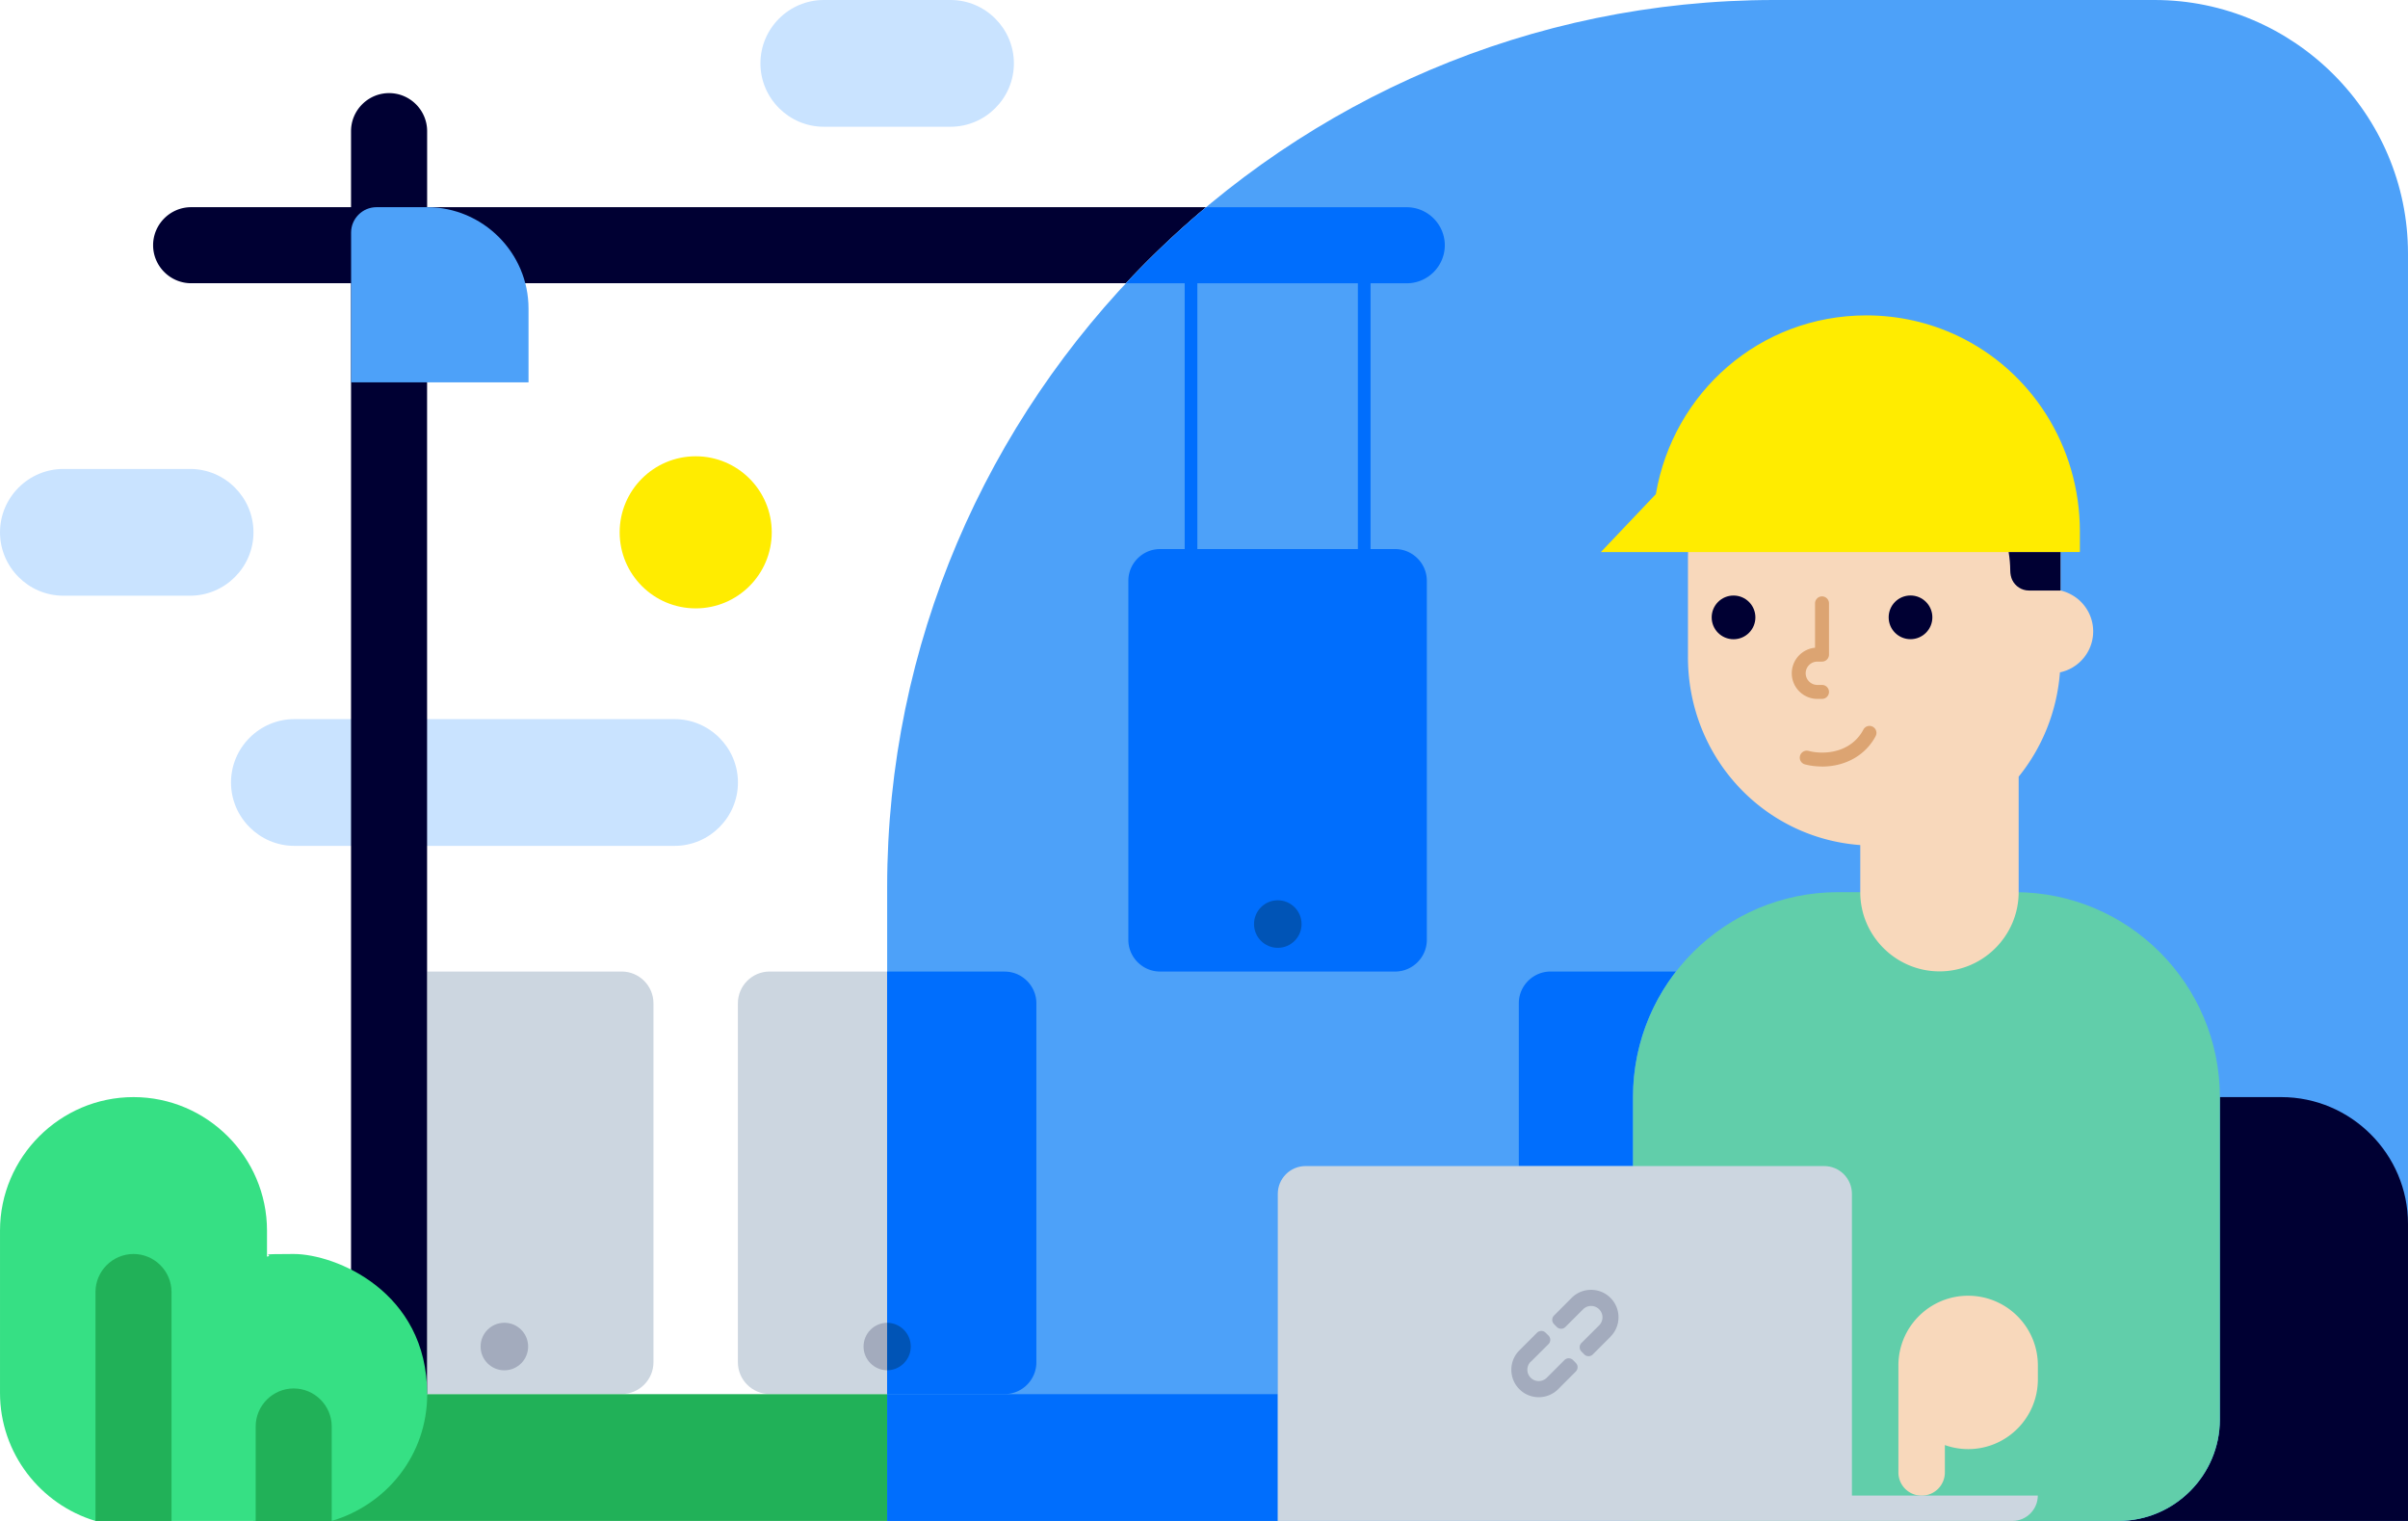
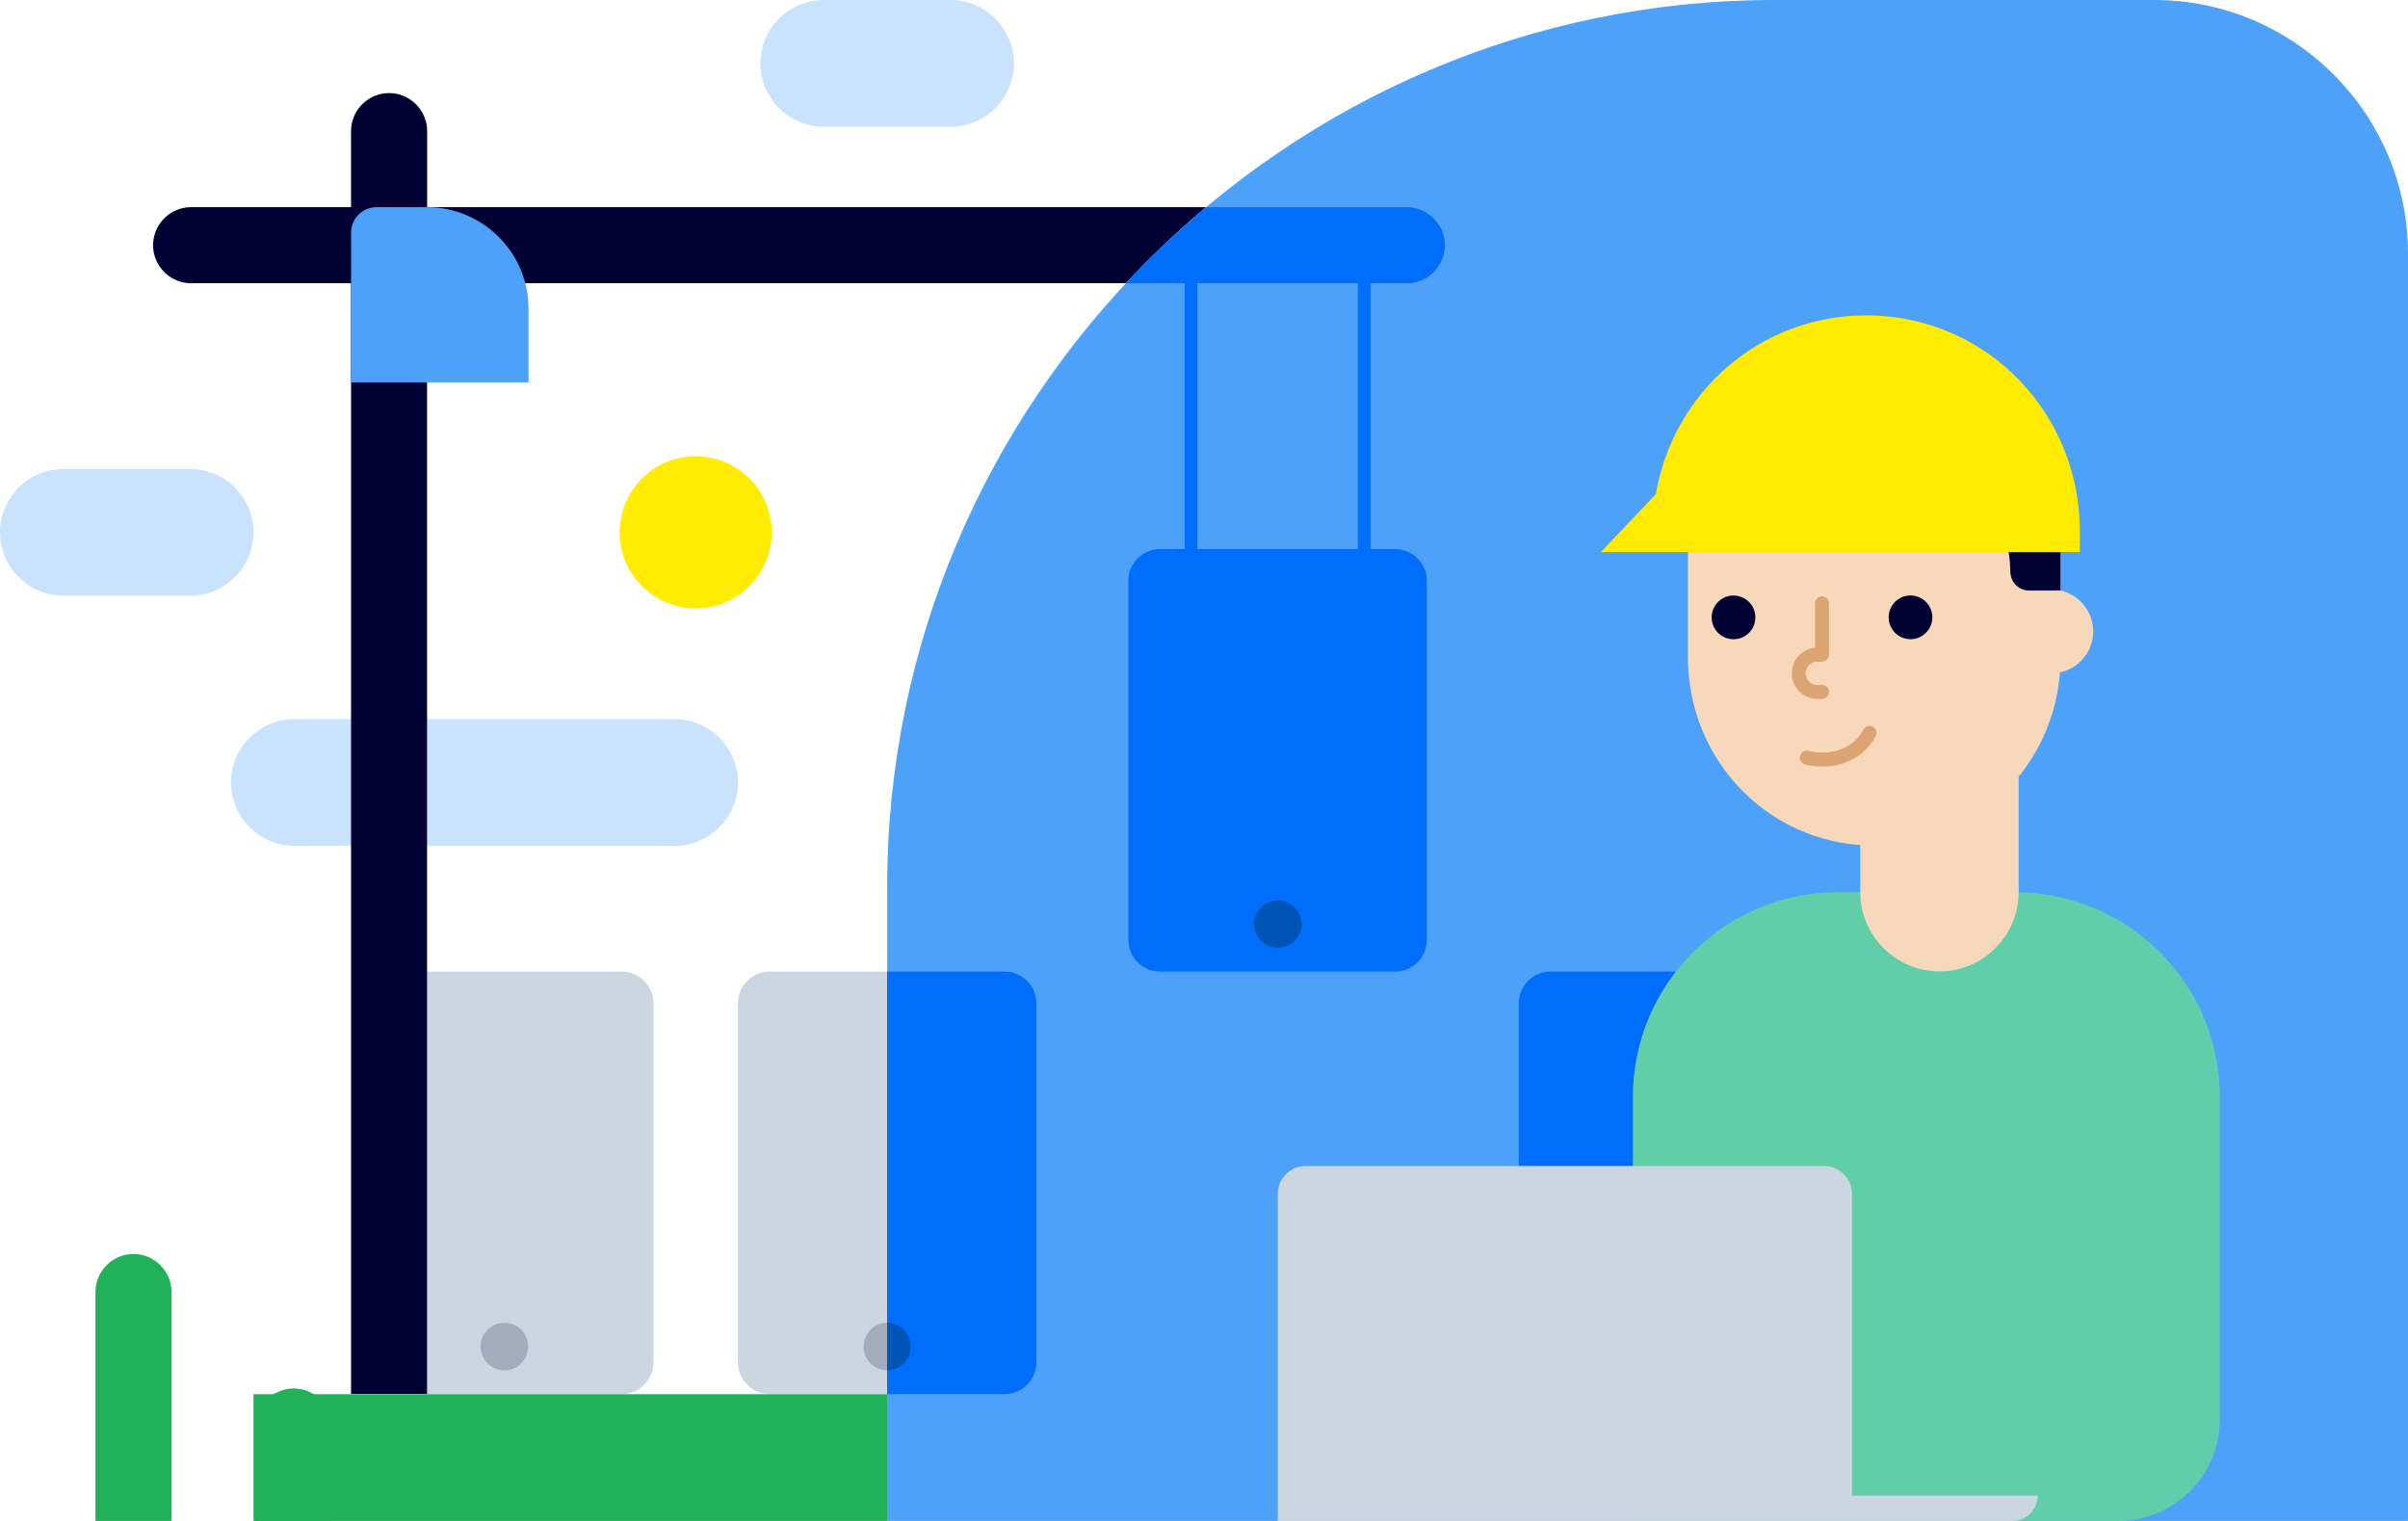
<svg xmlns="http://www.w3.org/2000/svg" width="1211.811" height="765.377">
  <path fill="#CCD6E0" d="M446.458 488.888h-59.159c-8.787 0-15.959 7.2-15.959 15.959v180.679c0 8.787 7.2 15.959 15.959 15.959h59.159V488.86v.028zm-133.568 0h-97.936v212.597h97.936c8.787 0 15.959-7.2 15.959-15.959V504.847c0-8.788-7.2-15.959-15.959-15.959v.028-.028z" />
  <path fill="#C9E3FF" d="M414.568 0h63.779c17.546 0 31.89 14.343 31.89 31.89 0 17.546-14.343 31.89-31.89 31.89h-63.779c-17.546 0-31.89-14.343-31.89-31.89C382.679 14.343 397.022 0 414.568 0zM31.894 235.982h63.779c17.546 0 31.89 14.343 31.89 31.89 0 17.546-14.343 31.89-31.89 31.89H31.894c-17.546 0-31.89-14.343-31.89-31.89.001-17.546 14.344-31.89 31.89-31.89zm116.248 125.886h191.337c17.546 0 31.89 14.343 31.89 31.89 0 17.546-14.343 31.89-31.89 31.89H148.142c-17.546 0-31.89-14.343-31.89-31.89s14.344-31.89 31.89-31.89z" />
  <path fill="#A3ABBD" d="M446.458 665.627c-6.576.057-11.877 5.386-11.877 11.962s5.329 11.905 11.877 11.962v-23.924.028-.028zM253.817 665.627c-6.605 0-11.962 5.357-11.962 11.962s5.357 11.962 11.962 11.962 11.962-5.357 11.962-11.962-5.358-11.962-11.962-11.962z" />
  <path fill="#003" d="M195.82 46.856c10.516 0 19.134 8.617 19.134 19.134v38.267h392.029a459.846 459.846 0 0 0-40.365 38.267H214.926v558.931h-38.267v-558.93H96.183c-10.516 0-19.134-8.617-19.134-19.134 0-10.516 8.617-19.134 19.134-19.134h80.475V65.99c0-10.516 8.617-19.134 19.134-19.134h.028z" />
  <path fill="#4DA1F9" d="M1084.248 0H892.911C647.376 0 446.458 200.918 446.458 446.453v318.895h765.349v-637.79C1211.807 57.401 1154.405 0 1084.248 0z" />
  <path fill="#006EFD" d="M843.447 488.888h-63.155c-8.787 0-15.959 7.2-15.959 15.959v81.921h57.458v-34.696c0-23.811 8.079-45.722 21.628-63.184l.028-.028v.028zm-337.859 0H446.43v212.625h59.159c8.787 0 15.959-7.2 15.959-15.959V504.875c0-8.787-7.2-15.959-15.959-15.959v.028-.056zm101.423-384.602a459.846 459.846 0 0 0-40.365 38.267h141.306c10.516 0 19.134-8.617 19.134-19.134 0-10.516-8.617-19.134-19.134-19.134H606.983h.028zm95.102 172.005h-12.387V142.553h-6.378v133.738h-80.787V142.553h-6.378v133.738h-12.387c-8.787 0-15.959 7.2-15.959 15.959v180.679c0 8.787 7.2 15.959 15.959 15.959h118.289c8.787 0 15.959-7.2 15.959-15.959V292.25c0-8.787-7.2-15.959-15.959-15.959h.028z" />
  <path fill="#FFEC00" d="M350.109 229.605c21.118 0 38.267 17.121 38.267 38.267 0 21.118-17.121 38.267-38.267 38.267s-38.267-17.121-38.267-38.267c0-21.146 17.149-38.267 38.267-38.267z" />
  <path fill="#21B158" d="M446.458 765.349H127.563V701.57h318.895z" />
-   <path fill="#006EFD" d="M643.039 701.57v63.779H446.458V701.57z" />
-   <path fill="#003" d="M1117.13 552.071h30.897c35.093 0 63.779 28.715 63.779 63.779v149.498h-145.7c28.063 0 51.023-22.96 51.023-51.023V552.071z" />
  <path fill="#61CEAA" d="M821.819 765.349V552.071c0-56.948 46.176-103.124 103.124-103.124h89.064c56.948 0 103.124 46.176 103.124 103.124v162.254c0 28.063-22.961 51.023-51.023 51.023H821.819v.001z" />
  <path fill="#F8D8BB" d="M1043.968 300.158h-.028a21.797 21.797 0 0 0-7.001-3.033v-15.817c.028-52.384-41.329-94.875-93.713-94.875-52.384 0-93.769 42.463-93.769 94.847v49.351c-.028 50.059 37.701 90.991 86.711 94.62V448.976c0 21.912 17.915 39.798 39.826 39.826l.028.028.028-.028c21.912 0 39.798-17.915 39.826-39.826v-58.138c11.735-14.513 19.247-32.655 20.778-52.497a21.053 21.053 0 0 0 6.009-2.268c6.406-3.628 10.715-10.488 10.715-18.34 0-7.313-3.713-13.748-9.383-17.546l-.027-.029z" />
-   <path fill="#36E084" d="M67.185 552.071c36.964 0 67.181 30.245 67.181 67.181v13.096c4.337-.879-7.427-1.332 13.436-1.332s67.181 18.68 67.181 70.554c0 30.444-20.268 55.53-48.047 63.779h-19.134c-4.592 0-9.099-.482-13.436-1.332v1.332H48.051C20.357 757.072.004 731.248.004 700.946v-81.694c.001-36.963 30.246-67.181 67.181-67.181v.028-.028z" />
  <path fill="#21B158" d="M67.185 631.016c10.516 0 19.134 8.617 19.134 19.134v115.199H48.051v-115.2c0-10.516 8.618-19.133 19.134-19.133zm80.617 67.662c10.516 0 19.134 8.617 19.134 19.134v47.565h-38.267v-47.565c-.001-10.516 8.616-19.134 19.133-19.134z" />
  <path fill="#0054B6" d="M643.039 453.03c-6.605 0-11.962 5.357-11.962 11.962s5.357 11.962 11.962 11.962 11.962-5.357 11.962-11.962-5.357-11.962-11.962-11.962zM446.458 665.627c6.576.057 11.877 5.386 11.877 11.962s-5.329 11.905-11.877 11.962v-23.924.028-.028z" />
  <path fill="#4DA1F9" d="M189.442 104.257h25.512c28.063 0 51.023 22.96 51.023 51.023v37.134h-89.291v-75.401c.001-7.001 5.755-12.756 12.756-12.756z" />
-   <path fill="#F8D8BB" d="M955.358 740.914v-53.801c0-19.36 15.704-35.093 35.093-35.093 19.361 0 35.093 15.704 35.093 35.093v7.002c0 19.361-15.704 35.093-35.093 35.093a34.8 34.8 0 0 1-11.707-2.041v13.748a11.692 11.692 0 0 1-11.707 11.707c-6.463-.001-11.679-5.245-11.679-11.708z" />
  <path fill="#CCD6E0" d="M657.07 586.767h260.899c7.739 0 14.003 6.265 14.003 14.003v151.823h93.543c0 7.002-5.754 12.756-12.756 12.756h-369.72V600.77c0-7.739 6.265-14.003 14.003-14.003h.028z" />
-   <path fill="#A3ABBD" d="M810.48 672.656l-8.872 8.872s0 .028-.028.028a3.045 3.045 0 0 1-4.309 0l-1.417-1.446a3.047 3.047 0 0 1 0-4.309l8.901-8.872a5.698 5.698 0 0 0 0-8.079 5.698 5.698 0 0 0-8.079 0l-8.872 8.872s0 .028-.028.028a3.045 3.045 0 0 1-4.309 0c-.255-.255-1.191-1.191-1.417-1.446a3.047 3.047 0 0 1 0-4.309l8.872-8.901c5.386-5.386 14.173-5.386 19.531 0 5.414 5.386 5.386 14.173 0 19.531h.028v.031zm-40.166 12.558a5.698 5.698 0 0 0 0 8.079 5.698 5.698 0 0 0 8.079 0l8.872-8.872s0-.028.028-.028a3.045 3.045 0 0 1 4.309 0c.255.255 1.19 1.191 1.417 1.446a3.045 3.045 0 0 1 0 4.309l-8.872 8.901c-5.414 5.386-14.173 5.386-19.531 0-5.386-5.386-5.386-14.173 0-19.531l8.872-8.872c1.191-1.191 3.118-1.219 4.309-.028l.028.028 1.446 1.417a3.045 3.045 0 0 1 0 4.309l-8.901 8.872h-.028l-.028-.03z" />
  <path fill="#DCA472" d="M942.461 365.695c-1.729-.907-3.855-.255-4.734 1.474-3.883 7.342-11.424 11.537-20.749 11.537-2.381 0-4.677-.283-6.86-.85a3.524 3.524 0 0 0-4.28 2.523 3.51 3.51 0 0 0 2.523 4.28c2.75.709 5.641 1.049 8.589 1.049l-.028.028c11.849 0 21.912-5.726 26.986-15.307.907-1.729.227-3.855-1.474-4.734h.027z" />
  <path fill="#FFEC00" d="M1038.809 277.822H805.604l27.694-29.168c8.702-51.108 52.27-89.943 105.93-89.943 16.526 0 32.116 3.713 46.034 10.318 36.538 17.376 61.426 54.935 61.426 98.447v10.318h-7.852l-.027.028z" />
  <path fill="#003" d="M1011.654 287.233c0 1.474.369 3.373.992 4.62 1.502 3.118 4.706 5.301 8.391 5.301h15.902v-19.332h-26.107c.51 3.061.793 6.207.822 9.411z" />
  <path fill="#DCA472" d="M916.921 351.692c1.928 0 3.515-1.587 3.515-3.515s-1.587-3.515-3.515-3.515h-2.353c-3.232 0-5.868-2.636-5.868-5.868s2.636-5.868 5.868-5.868h2.353a3.532 3.532 0 0 0 3.515-3.515v-25.795c0-1.928-1.587-3.515-3.515-3.515s-3.515 1.587-3.515 3.515v22.337c-6.548.595-11.707 6.123-11.707 12.841 0 7.115 5.783 12.898 12.898 12.898h2.353-.029z" />
  <path fill="#003" d="M883.387 310.675c0-6.094-4.932-10.998-10.998-10.998-6.094 0-10.998 4.932-10.998 10.998 0 6.094 4.932 10.998 10.998 10.998 6.094 0 10.998-4.932 10.998-10.998zM961.453 299.648c-6.094 0-10.998 4.932-10.998 10.998 0 6.094 4.932 10.998 10.998 10.998s10.998-4.932 10.998-10.998-4.932-10.998-10.998-10.998z" />
</svg>